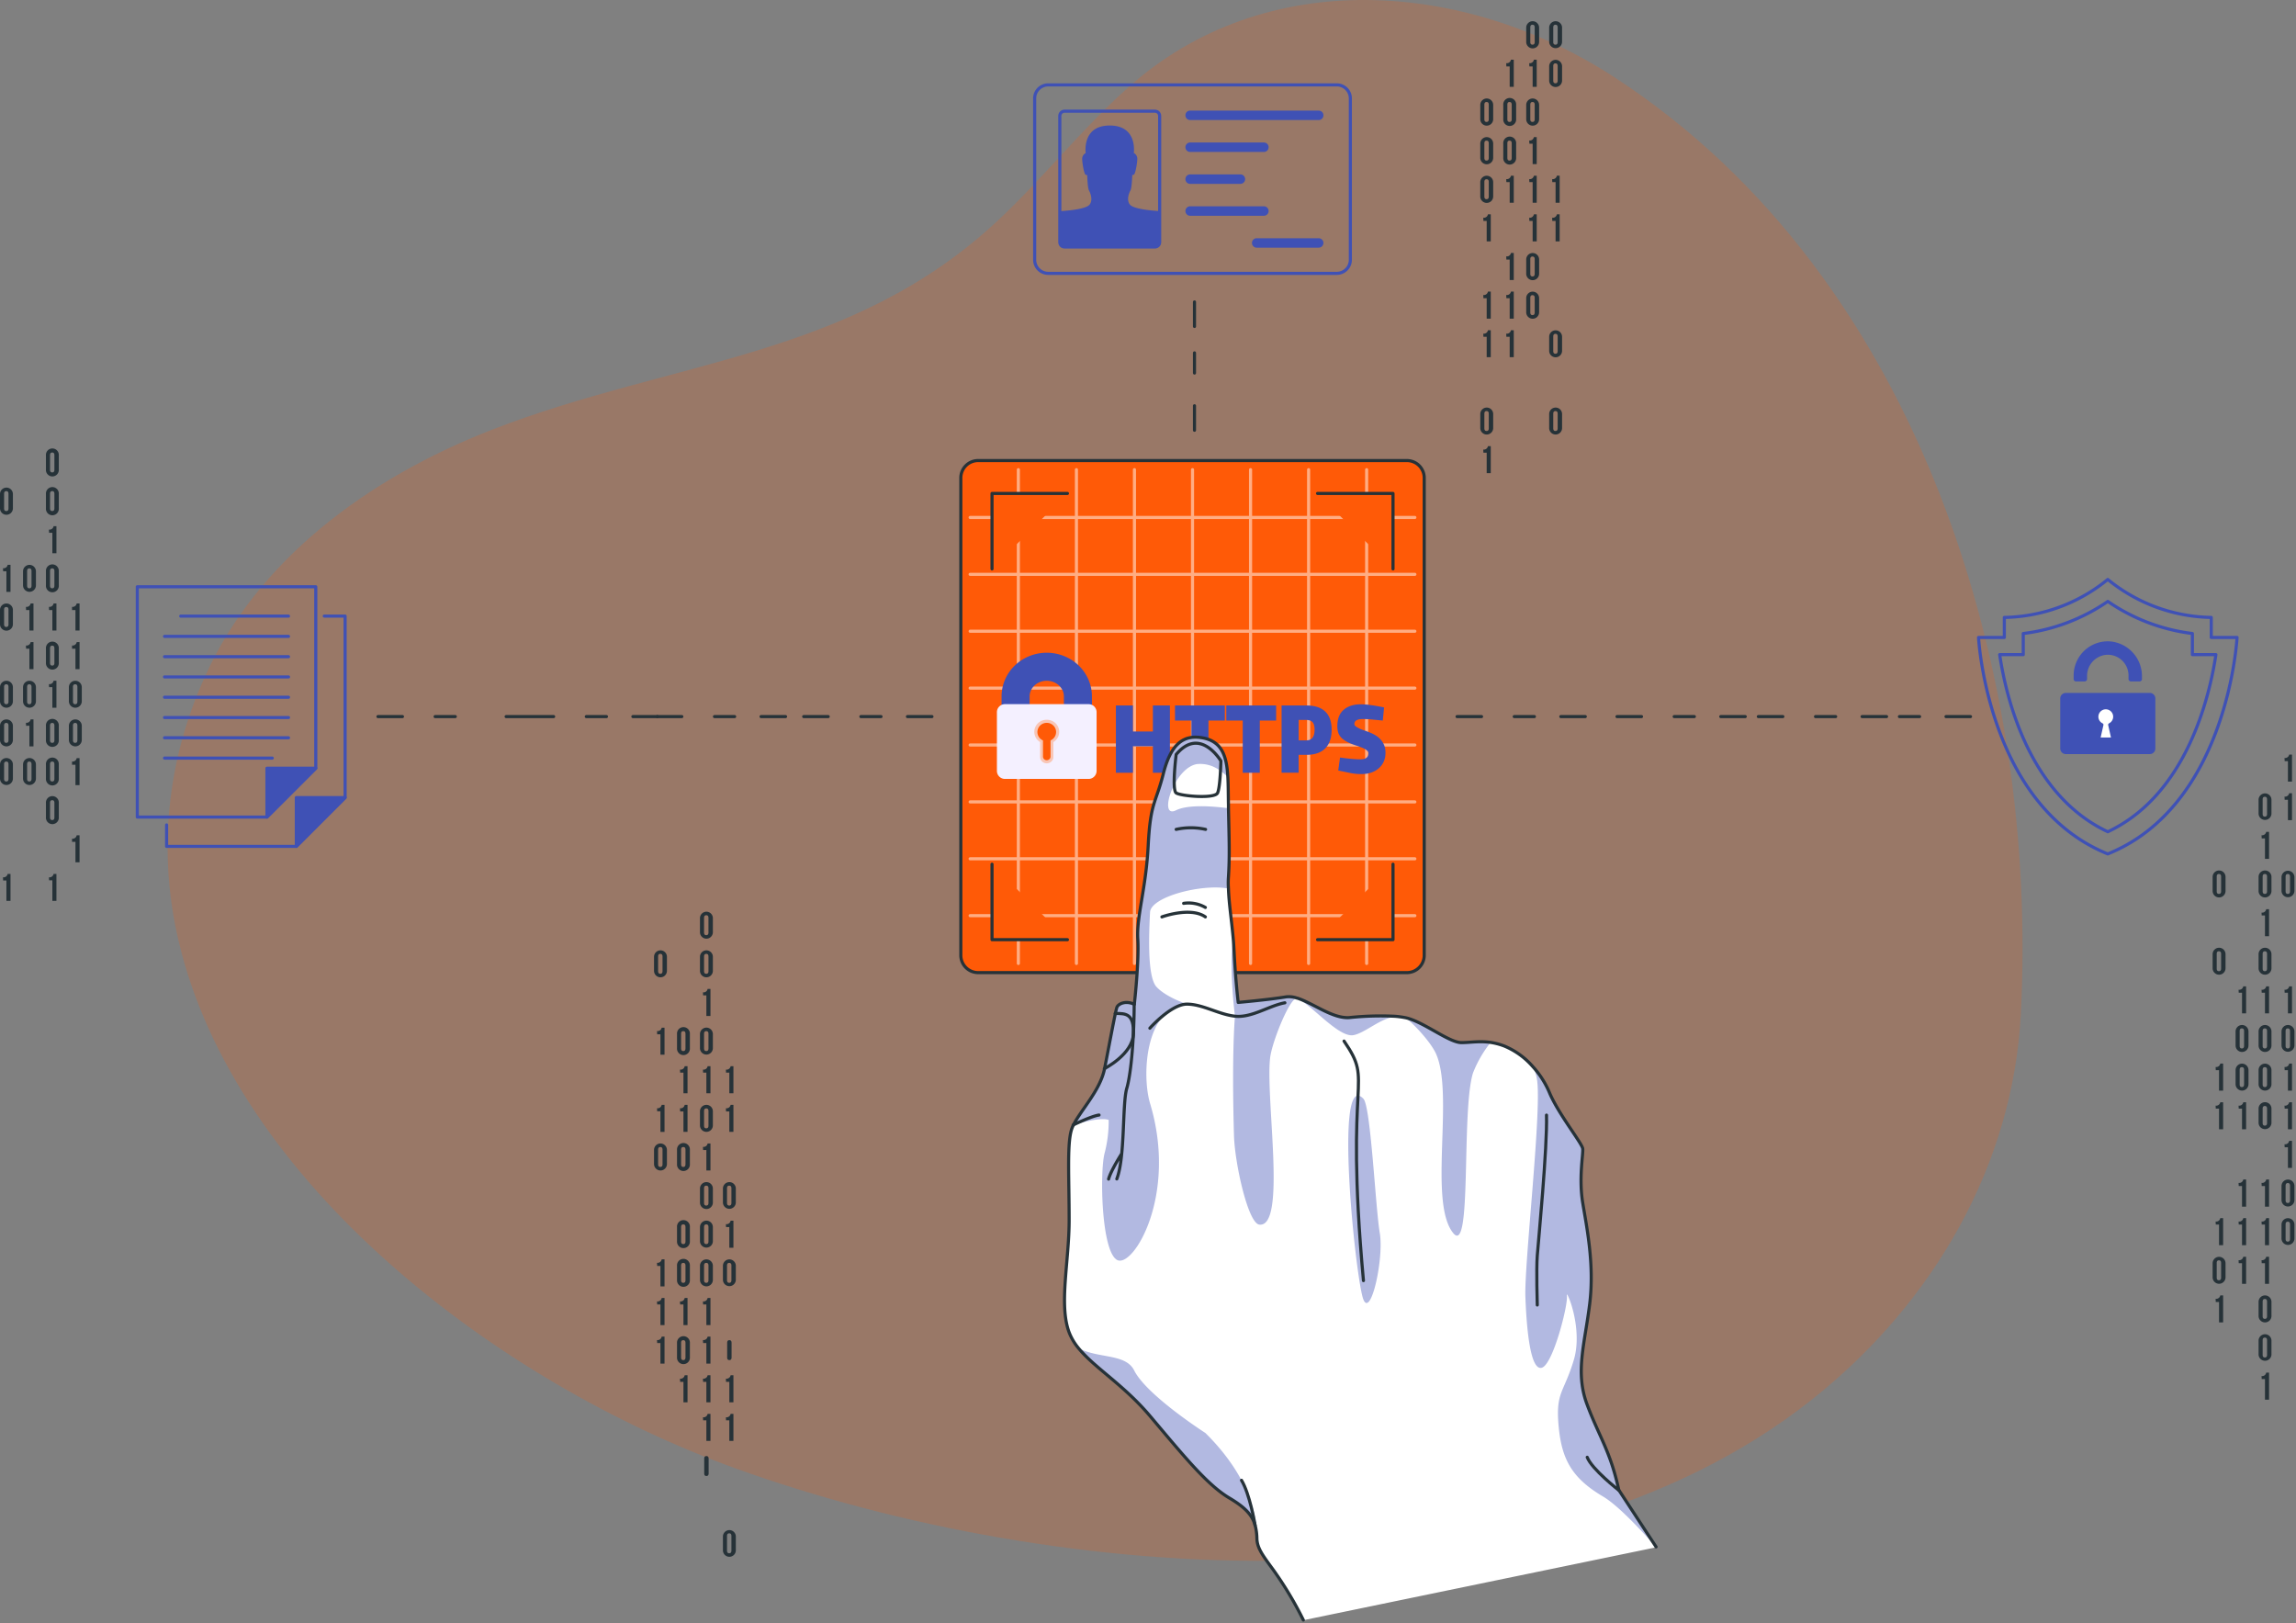
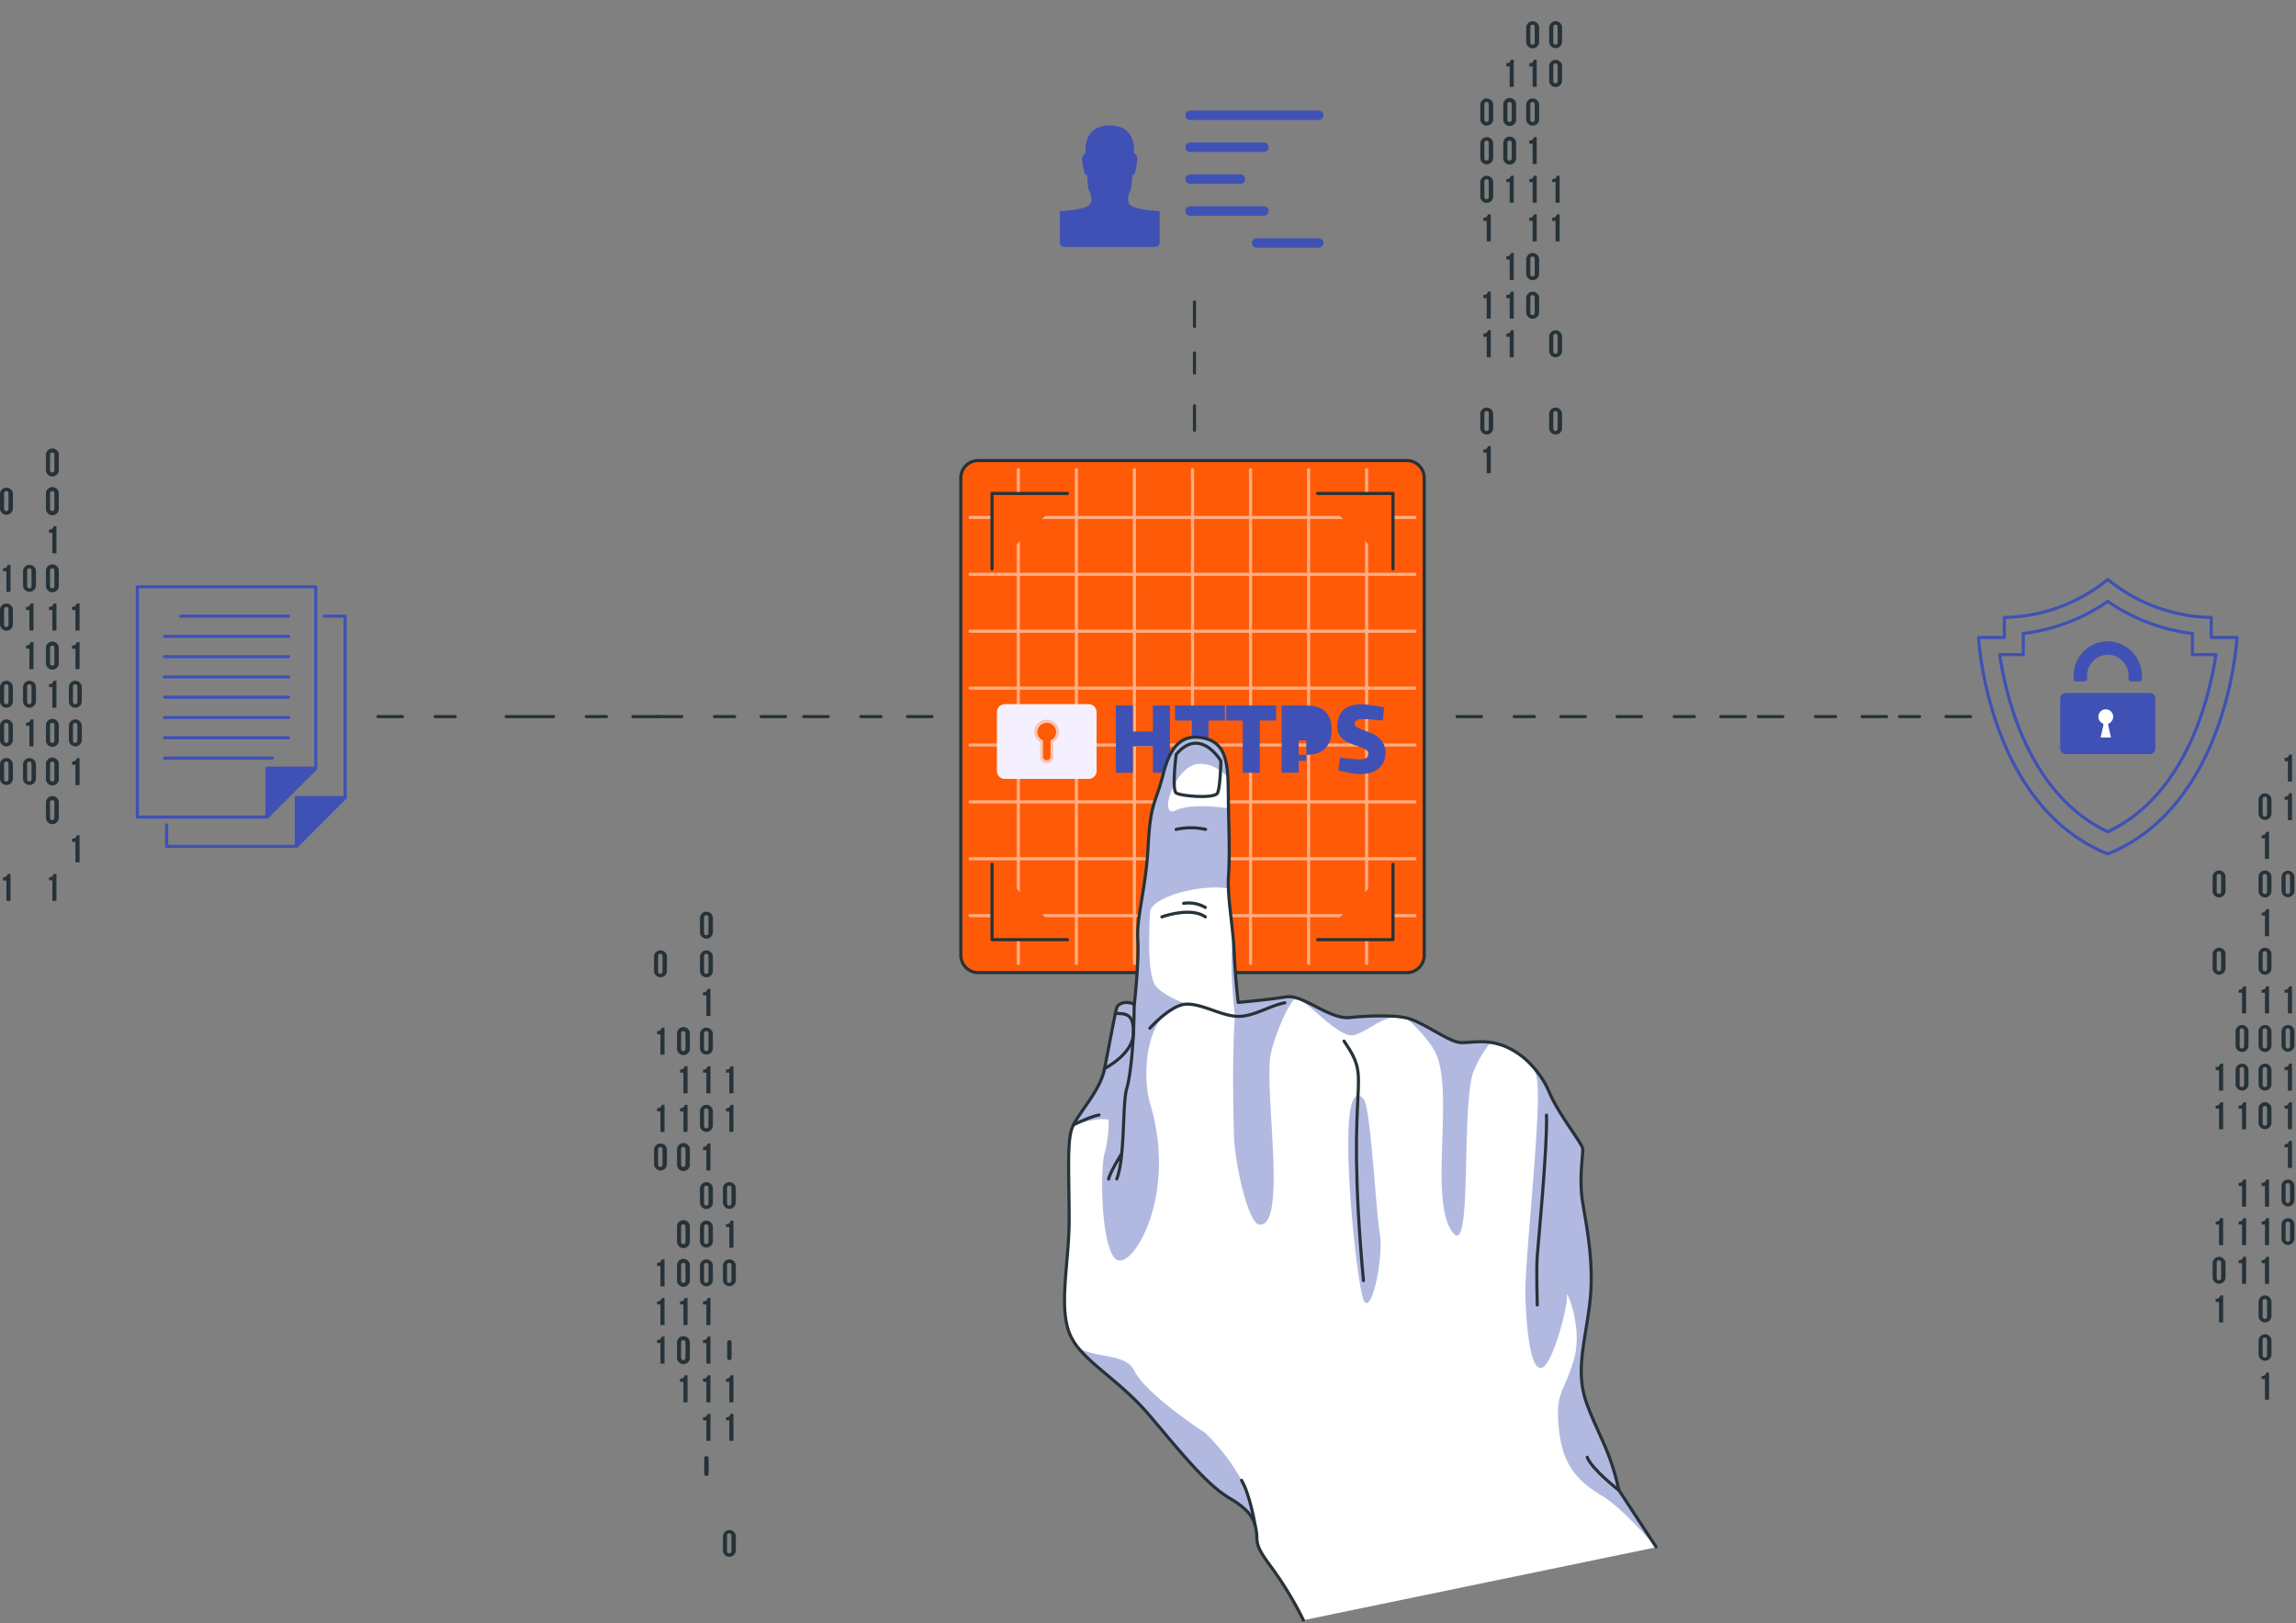
<svg xmlns="http://www.w3.org/2000/svg" width="737" height="521" fill="none">
  <rect width="100%" height="100%" fill="#808080" stroke="none" />
-   <path d="M57.334 302.007c-6.714-28.298-3.809-57.789 8.327-84.545 16.61-37.435 52.306-64.031 92.288-79.55 58.117-22.559 115.169-22.978 162.399-67.177 14.569-13.632 26.793-29.243 41.707-42.587 43.893-39.323 108.137-34.604 156.114-3.382C618.238 89.898 654.235 218.904 648.67 325.548c-2.488 47.856-27.57 92.396-67.25 123.802-89.742 71.018-242.117 59.063-345.162 21.995-76.929-27.697-160.875-92.134-178.924-169.338z" fill="#FF5A07" fill-opacity=".2" />
  <path d="M383.422 96.91v7.865" stroke="#263238" stroke-linecap="round" stroke-linejoin="round" />
  <path d="M383.422 113.258v12.727" stroke="#263238" stroke-linecap="round" stroke-linejoin="round" stroke-dasharray="6.47 6.47" />
  <path d="M383.422 130.23v7.865M508.872 229.992h-7.864M560.214 229.992h-7.864M605.579 229.992h-7.864M632.519 229.992h-7.865" stroke="#263238" stroke-linecap="round" stroke-linejoin="round" />
  <path d="M492.528 229.992h-12.727M543.872 229.992h-12.727M589.235 229.992h-12.727M616.175 229.992h-12.728" stroke="#263238" stroke-linecap="round" stroke-linejoin="round" stroke-dasharray="6.47 6.47" />
  <path d="M475.57 229.992h-7.865M526.913 229.992h-7.864M572.277 229.992h-7.865M299.15 229.992h-7.865M252.161 229.992h-7.864M211.017 229.992h-7.865" stroke="#263238" stroke-linecap="round" stroke-linejoin="round" />
  <path d="M282.802 229.992h-12.728M235.813 229.992h-12.727M194.669 229.992h-12.728M146.142 229.992h-12.728" stroke="#263238" stroke-linecap="round" stroke-linejoin="round" stroke-dasharray="6.47 6.47" />
  <path d="M265.847 229.992h-7.865M218.861 229.992h-7.865M170.331 229.992h-7.864M177.716 229.992h-7.864M129.187 229.992h-7.865" stroke="#263238" stroke-linecap="round" stroke-linejoin="round" />
  <path d="M724.984 256.653a2.072 2.072 0 014.142 0v4.522a2.073 2.073 0 01-4.142 0v-4.522zm1.311 4.601c0 .616.275.852.708.852.433 0 .708-.236.708-.852v-4.68c0-.616-.275-.852-.708-.852-.433 0-.708.236-.708.852v4.68zM725.939 268.072a1.314 1.314 0 001.495-1.088h.917v8.665h-1.311v-6.554h-1.048l-.053-1.023zM724.984 281.454a2.07 2.07 0 114.142 0v4.509a2.07 2.07 0 11-4.142 0v-4.509zm1.311 4.601c0 .616.275.852.708.852.433 0 .708-.236.708-.852v-4.68c0-.629-.275-.865-.708-.865-.433 0-.708.236-.708.865v4.68zM725.939 292.91a1.317 1.317 0 00.976-.241 1.31 1.31 0 00.519-.86h.917v8.677h-1.311v-6.659h-1.048l-.053-.917zM724.984 306.255a2.074 2.074 0 012.071-2.071 2.073 2.073 0 012.071 2.071v4.509a2.07 2.07 0 11-4.142 0v-4.509zm1.311 4.6c0 .616.275.852.708.852.433 0 .708-.236.708-.852v-4.692c0-.616-.275-.852-.708-.852-.433 0-.708.236-.708.852v4.692zM725.939 317.658a1.314 1.314 0 001.495-1.088h.917v8.678h-1.311v-6.62h-1.048l-.053-.97zM724.984 331.052a2.072 2.072 0 013.536-1.465c.388.388.606.915.606 1.465v4.509a2.07 2.07 0 11-4.142 0v-4.509zm1.311 4.6c0 .616.275.852.708.852.433 0 .708-.236.708-.852v-4.732c0-.616-.275-.852-.708-.852-.433 0-.708.236-.708.852v4.732zM724.984 343.454a2.07 2.07 0 114.142 0v4.509a2.07 2.07 0 11-4.142 0v-4.509zm1.311 4.601c0 .616.275.852.708.852.433 0 .708-.236.708-.852v-4.693c0-.616-.275-.852-.708-.852-.433 0-.708.236-.708.852v4.693zM724.984 355.825a2.07 2.07 0 114.142 0v4.509a2.07 2.07 0 11-4.142 0v-4.509zm1.311 4.601c0 .616.275.852.708.852.433 0 .708-.236.708-.852v-4.601c0-.616-.275-.852-.708-.852-.433 0-.708.236-.708.852v4.601zM725.939 379.658a1.314 1.314 0 001.495-1.088h.917v8.717h-1.311v-6.619h-1.048l-.053-1.01zM725.939 392.057a1.31 1.31 0 001.495-1.088h.917v8.677h-1.311v-6.619h-1.048l-.053-.97zM725.939 404.455a1.31 1.31 0 001.495-1.088h.917v8.678h-1.311v-6.62h-1.048l-.053-.97zM724.984 417.841a2.074 2.074 0 012.071-2.071 2.073 2.073 0 012.071 2.071v4.522a2.07 2.07 0 11-4.142 0v-4.522zm1.311 4.6c0 .63.275.852.708.852.433 0 .708-.222.708-.852v-4.679c0-.616-.275-.852-.708-.852-.433 0-.708.236-.708.852v4.679zM724.984 430.239a2.072 2.072 0 014.142 0v4.522a2.073 2.073 0 01-4.142 0v-4.522zm1.311 4.601c0 .616.275.852.708.852.433 0 .708-.236.708-.852v-4.68c0-.629-.275-.852-.708-.852-.433 0-.708.223-.708.852v4.68zM725.939 441.656a1.317 1.317 0 00.976-.241 1.31 1.31 0 00.519-.86h.917v8.677h-1.311v-6.619h-1.048l-.053-.957zM733.309 243.272a1.313 1.313 0 001.494-1.088h.917v8.664h-1.31v-6.554h-1.049l-.052-1.022zM733.309 255.67a1.309 1.309 0 001.494-1.088h.917v8.664h-1.31v-6.554h-1.049l-.052-1.022zM732.352 281.454a2.073 2.073 0 014.142 0v4.509a2.072 2.072 0 01-4.142 0v-4.509zm1.31 4.601c0 .616.276.852.708.852.433 0 .708-.236.708-.852v-4.68c0-.629-.275-.865-.708-.865-.432 0-.708.236-.708.865v4.68zM733.309 317.658a1.312 1.312 0 001.494-1.088h.917v8.678h-1.31v-6.62h-1.049l-.052-.97zM732.352 331.052a2.071 2.071 0 114.142 0v4.509a2.072 2.072 0 01-4.142 0v-4.509zm1.31 4.6c0 .616.276.852.708.852.433 0 .708-.236.708-.852v-4.732c0-.616-.275-.852-.708-.852-.432 0-.708.236-.708.852v4.732zM733.309 342.455a1.309 1.309 0 001.494-1.088h.917v8.677h-1.31v-6.553h-1.049l-.052-1.036zM733.309 354.857a1.308 1.308 0 001.494-1.087h.917v8.677h-1.31v-6.62h-1.049l-.052-.97zM733.309 367.256a1.309 1.309 0 001.494-1.088h.917v8.677h-1.31v-6.619h-1.049l-.052-.97zM732.352 380.653a2.07 2.07 0 114.142 0v4.509a2.07 2.07 0 11-4.142 0v-4.509zm1.31 4.588c0 .629.276.865.708.865.433 0 .708-.236.708-.865v-4.68c0-.616-.275-.852-.708-.852-.432 0-.708.236-.708.852v4.68zM732.352 393.051a2.07 2.07 0 114.142 0v4.51a2.072 2.072 0 01-4.142 0v-4.51zm1.31 4.588c0 .629.276.865.708.865.433 0 .708-.236.708-.865v-4.679c0-.616-.275-.852-.708-.852-.432 0-.708.236-.708.852v4.679zM718.562 317.658a1.322 1.322 0 00.98-.23 1.307 1.307 0 00.528-.858h.917v8.678h-1.31v-6.62h-1.062l-.053-.97zM717.607 331.052a2.072 2.072 0 013.536-1.465c.388.388.606.915.606 1.465v4.509a2.07 2.07 0 11-4.142 0v-4.509zm1.311 4.6c0 .616.275.852.708.852.433 0 .708-.236.708-.852v-4.732c0-.616-.275-.852-.708-.852-.433 0-.708.236-.708.852v4.732zM717.607 343.454a2.07 2.07 0 114.142 0v4.509a2.07 2.07 0 11-4.142 0v-4.509zm1.311 4.601c0 .616.275.852.708.852.433 0 .708-.236.708-.852v-4.693c0-.616-.275-.852-.708-.852-.433 0-.708.236-.708.852v4.693zM718.562 354.857a1.313 1.313 0 001.508-1.087h.917v8.677h-1.31v-6.62h-1.062l-.053-.97zM718.562 379.658a1.322 1.322 0 00.98-.23 1.307 1.307 0 00.528-.858h.917v8.717h-1.31v-6.619h-1.062l-.053-1.01zM718.562 392.057a1.303 1.303 0 00.98-.231 1.307 1.307 0 00.528-.857h.917v8.677h-1.31v-6.619h-1.062l-.053-.97zM718.562 404.455a1.322 1.322 0 00.98-.23 1.307 1.307 0 00.528-.858h.917v8.678h-1.31v-6.62h-1.062l-.053-.97zM710.238 281.454a2.07 2.07 0 114.142 0v4.509a2.07 2.07 0 11-4.142 0v-4.509zm1.311 4.601c0 .616.275.852.708.852.432 0 .708-.236.708-.852v-4.68c0-.629-.276-.865-.708-.865-.433 0-.708.236-.708.865v4.68zM710.238 306.255a2.074 2.074 0 012.071-2.071 2.073 2.073 0 012.071 2.071v4.509a2.07 2.07 0 11-4.142 0v-4.509zm1.311 4.6c0 .616.275.852.708.852.432 0 .708-.236.708-.852v-4.692c0-.616-.276-.852-.708-.852-.433 0-.708.236-.708.852v4.692zM711.195 342.455a1.31 1.31 0 001.495-1.088h.917v8.677h-1.311v-6.553h-1.048l-.053-1.036zM711.195 354.857a1.31 1.31 0 001.495-1.087h.917v8.677h-1.311v-6.62h-1.048l-.053-.97zM711.195 392.057a1.31 1.31 0 001.495-1.088h.917v8.677h-1.311v-6.619h-1.048l-.053-.97zM710.238 405.454a2.07 2.07 0 114.142 0v4.509a2.07 2.07 0 11-4.142 0v-4.509zm1.311 4.587c0 .63.275.866.708.866.432 0 .708-.236.708-.866v-4.679c0-.616-.276-.852-.708-.852-.433 0-.708.236-.708.852v4.679zM711.195 416.857a1.31 1.31 0 001.495-1.087h.917v8.664h-1.311v-6.554h-1.048l-.053-1.023zM224.686 294.692a2.068 2.068 0 012.863-1.913 2.06 2.06 0 011.121 1.121c.104.251.158.52.158.792v4.509a2.078 2.078 0 01-1.279 1.914 2.068 2.068 0 01-1.585 0 2.086 2.086 0 01-1.121-1.121 2.077 2.077 0 01-.157-.793v-4.509zm1.31 4.601c0 .616.276.852.708.852.433 0 .708-.236.708-.852V294.6c0-.616-.275-.852-.708-.852-.432 0-.708.236-.708.852v4.693zM224.686 307.091a2.073 2.073 0 011.278-1.914 2.073 2.073 0 012.864 1.914v4.509a2.069 2.069 0 01-1.279 1.913 2.069 2.069 0 01-2.863-1.913v-4.509zm1.31 4.6c0 .616.276.852.708.852.433 0 .708-.236.708-.852v-4.692c0-.616-.275-.852-.708-.852-.432 0-.708.236-.708.852v4.692zM225.641 318.494a1.309 1.309 0 001.494-1.088h.917v8.678h-1.31v-6.62h-1.049l-.052-.97zM224.686 331.891a2.068 2.068 0 012.863-1.913 2.075 2.075 0 011.279 1.913v4.509a2.074 2.074 0 01-2.864 1.914 2.075 2.075 0 01-1.278-1.914v-4.509zm1.31 4.588c0 .629.276.865.708.865.433 0 .708-.236.708-.865V331.8c0-.616-.275-.852-.708-.852-.432 0-.708.236-.708.852v4.679zM225.641 343.295a1.309 1.309 0 001.494-1.088h.917v8.677h-1.31v-6.619h-1.049l-.052-.97zM224.686 356.68a2.068 2.068 0 012.863-1.913 2.075 2.075 0 011.279 1.913v4.523a2.069 2.069 0 01-1.279 1.913 2.069 2.069 0 01-2.863-1.913v-4.523zm1.31 4.601c0 .629.276.852.708.852.433 0 .708-.223.708-.852v-4.679c0-.616-.275-.852-.708-.852-.432 0-.708.236-.708.852v4.679zM225.641 368.096a1.309 1.309 0 001.494-1.088h.917v8.664h-1.31v-6.554h-1.049l-.052-1.022zM224.686 381.477a2.068 2.068 0 012.863-1.913 2.075 2.075 0 011.279 1.913v4.496a2.078 2.078 0 01-1.279 1.914 2.068 2.068 0 01-1.585 0 2.086 2.086 0 01-1.121-1.121 2.077 2.077 0 01-.157-.793v-4.496zm1.31 4.601c0 .616.276.852.708.852.433 0 .708-.236.708-.852v-4.679c0-.63-.275-.852-.708-.852-.432 0-.708.222-.708.852v4.679zM224.686 393.841a2.073 2.073 0 011.278-1.914 2.073 2.073 0 012.864 1.914v4.509a2.069 2.069 0 01-1.279 1.913 2.069 2.069 0 01-2.863-1.913v-4.509zm1.31 4.6c0 .616.276.852.708.852.433 0 .708-.236.708-.852v-4.6c0-.63-.275-.866-.708-.866-.432 0-.708.236-.708.866v4.6zM224.686 406.278a2.077 2.077 0 01.606-1.464 2.06 2.06 0 011.465-.607 2.069 2.069 0 011.913 1.278c.104.252.158.521.158.793v4.509a2.078 2.078 0 01-.607 1.465 2.072 2.072 0 01-3.535-1.465v-4.509zm1.31 4.601c0 .616.276.852.708.852.433 0 .708-.236.708-.852v-4.68c0-.629-.275-.865-.708-.865-.432 0-.708.236-.708.865v4.68zM225.641 417.695a1.313 1.313 0 001.494-1.101h.917v8.703h-1.31v-6.619h-1.049l-.052-.983zM225.641 430.08a1.309 1.309 0 001.494-1.088h.917v8.677h-1.31v-6.619h-1.049l-.052-.97zM225.641 442.482a1.308 1.308 0 001.494-1.087h.917v8.677h-1.31v-6.554h-1.049l-.052-1.036zM225.641 454.881a1.309 1.309 0 001.494-1.088h.917v8.677h-1.31v-6.619h-1.049l-.052-.97zM226.049 472.877c0 .616.275.852.708.852.432 0 .707-.236.707-.852v-4.693c0-.616-.275-.852-.707-.852-.433 0-.708.236-.708.852v4.693zM233.01 343.295a1.306 1.306 0 001.329-.607c.091-.147.151-.31.178-.481h.905v8.677h-1.311v-6.619h-1.062l-.039-.97zM233.01 355.697a1.323 1.323 0 00.98-.23 1.318 1.318 0 00.527-.858h.905v8.665h-1.311v-6.554h-1.062l-.039-1.023zM232.055 381.477a2.07 2.07 0 114.142 0v4.496a2.072 2.072 0 01-4.142 0v-4.496zm1.31 4.601c0 .616.276.852.708.852.433 0 .708-.236.708-.852v-4.679c0-.63-.275-.852-.708-.852-.432 0-.708.222-.708.852v4.679zM233.01 392.894a1.32 1.32 0 00.984-.235 1.305 1.305 0 00.523-.866h.905v8.677h-1.311v-6.632h-1.062l-.039-.944zM232.055 406.278a2.07 2.07 0 114.142 0v4.509a2.072 2.072 0 01-4.142 0v-4.509zm1.31 4.601c0 .616.276.852.708.852.433 0 .708-.236.708-.852v-4.68c0-.629-.275-.865-.708-.865-.432 0-.708.236-.708.865v4.68zM233.414 435.677c0 .616.275.852.708.852.432 0 .708-.236.708-.852v-4.692c0-.616-.276-.852-.708-.852-.433 0-.708.236-.708.852v4.692zM233.01 442.482a1.321 1.321 0 001.329-.606c.091-.147.151-.311.178-.481h.905v8.677h-1.311v-6.554h-1.062l-.039-1.036zM233.01 454.881a1.304 1.304 0 00.98-.231 1.318 1.318 0 00.527-.857h.905v8.677h-1.311v-6.619h-1.062l-.039-.97zM232.055 493.079a2.073 2.073 0 014.142 0v4.509c0 .549-.218 1.076-.607 1.464a2.068 2.068 0 01-2.929 0 2.07 2.07 0 01-.606-1.464v-4.509zm1.31 4.587c0 .63.276.866.708.866.433 0 .708-.236.708-.866v-4.679c0-.616-.275-.852-.708-.852-.432 0-.708.236-.708.852v4.679zM217.319 331.892a2.075 2.075 0 01.543-1.57 2.075 2.075 0 012.352-.492 2.075 2.075 0 011.234 2.062v4.509a2.077 2.077 0 01-.543 1.57 2.075 2.075 0 01-2.352.492 2.075 2.075 0 01-1.234-2.062v-4.509zm1.311 4.588c0 .629.262.865.695.865.432 0 .707-.236.707-.865v-4.68c0-.616-.262-.852-.707-.852-.446 0-.695.236-.695.852v4.68zM218.266 343.295a1.314 1.314 0 001.507-1.088h.918v8.677h-1.311v-6.619h-1.062l-.052-.97zM218.266 355.697a1.323 1.323 0 00.98-.23 1.318 1.318 0 00.527-.858h.918v8.665h-1.311v-6.554h-1.062l-.052-1.023zM217.319 369.079a2.07 2.07 0 114.129 0v4.523a2.072 2.072 0 01-2.064 2.235 2.067 2.067 0 01-1.958-1.394 2.072 2.072 0 01-.107-.841v-4.523zm1.311 4.601c0 .616.262.852.695.852.432 0 .707-.236.707-.852v-4.679c0-.616-.262-.852-.707-.852-.446 0-.695.236-.695.852v4.679zM217.319 393.841a2.077 2.077 0 01.543-1.57 2.075 2.075 0 012.352-.492 2.075 2.075 0 011.234 2.062v4.509a2.075 2.075 0 01-.543 1.57 2.075 2.075 0 01-2.352.492 2.075 2.075 0 01-1.234-2.062v-4.509zm1.311 4.601c0 .616.262.852.695.852.432 0 .707-.236.707-.852v-4.601c0-.629-.262-.865-.707-.865-.446 0-.695.236-.695.865v4.601zM217.319 406.279a2.075 2.075 0 01.543-1.57 2.06 2.06 0 011.522-.666 2.066 2.066 0 011.521.666 2.08 2.08 0 01.543 1.57v4.509a2.07 2.07 0 11-4.129 0v-4.509zm1.311 4.6c0 .616.262.852.695.852.432 0 .707-.236.707-.852V406.2c0-.629-.262-.865-.707-.865-.446 0-.695.236-.695.865v4.679zM218.266 417.695a1.314 1.314 0 001.507-1.101h.918v8.703h-1.311v-6.619h-1.062l-.052-.983zM217.319 431.079a2.07 2.07 0 114.129 0v4.509a2.075 2.075 0 01-.543 1.57 2.06 2.06 0 01-1.521.666 2.067 2.067 0 01-1.958-1.394 2.075 2.075 0 01-.107-.842v-4.509zm1.311 4.601c0 .616.262.852.695.852.432 0 .707-.236.707-.852v-4.692c0-.616-.262-.852-.707-.852-.446 0-.695.236-.695.852v4.692zM218.266 442.482c.17.029.344.023.513-.017a1.318 1.318 0 00.994-1.07h.918v8.677h-1.311v-6.554h-1.062l-.052-1.036zM209.939 307.091a2.074 2.074 0 012.071-2.071 2.071 2.071 0 012.071 2.071v4.509a2.07 2.07 0 11-4.142 0v-4.509zm1.311 4.6c0 .616.275.852.708.852.433 0 .708-.236.708-.852v-4.692c0-.616-.275-.852-.708-.852-.433 0-.708.236-.708.852v4.692zM210.896 330.924a1.31 1.31 0 001.495-1.088h.917v8.677h-1.31v-6.554h-1.049l-.053-1.035zM210.896 355.697a1.314 1.314 0 001.495-1.088h.917v8.678h-1.31v-6.62h-1.049l-.053-.97zM209.939 369.079a2.07 2.07 0 114.142 0v4.522a2.07 2.07 0 11-4.142 0v-4.522zm1.311 4.601c0 .629.275.852.708.852.433 0 .708-.223.708-.852V369c0-.616-.275-.852-.708-.852-.433 0-.708.236-.708.852v4.68zM210.896 405.296a1.298 1.298 0 00.976-.24 1.301 1.301 0 00.519-.861h.917v8.678h-1.31v-6.554h-1.049l-.053-1.023zM210.896 417.695a1.317 1.317 0 00.976-.241 1.31 1.31 0 00.519-.86h.917v8.703h-1.31v-6.619h-1.049l-.053-.983zM210.896 430.093a1.317 1.317 0 00.976-.24 1.314 1.314 0 00.519-.861h.917v8.677h-1.31v-6.619h-1.049l-.053-.957zM497.273 8.88a2.073 2.073 0 013.536-1.465c.388.389.606.915.606 1.465v4.509a2.072 2.072 0 01-3.535 1.464 2.073 2.073 0 01-.607-1.464v-4.51zm1.311 4.6c0 .617.275.852.708.852.433 0 .708-.236.708-.852V8.801c0-.63-.275-.865-.708-.865-.433 0-.708.236-.708.865v4.68zM497.273 21.278a2.073 2.073 0 013.536-1.464c.388.388.606.915.606 1.464v4.51a2.072 2.072 0 11-4.142 0v-4.51zm1.311 4.6c0 .617.275.853.708.853.433 0 .708-.236.708-.852v-4.68c0-.629-.275-.865-.708-.865-.433 0-.708.236-.708.865v4.68zM498.229 57.483a1.306 1.306 0 001.329-.607c.09-.147.151-.31.178-.481h.904v8.677h-1.31v-6.62h-1.062l-.039-.97zM498.229 69.88a1.306 1.306 0 001.329-.606c.09-.147.151-.31.178-.481h.904v8.677h-1.31v-6.554h-1.062l-.039-1.035zM497.273 108.091a2.074 2.074 0 012.071-2.071 2.073 2.073 0 012.071 2.071v4.509a2.07 2.07 0 11-4.142 0v-4.509zm1.311 4.587c0 .629.275.865.708.865.433 0 .708-.236.708-.865v-4.679c0-.616-.275-.852-.708-.852-.433 0-.708.236-.708.852v4.679zM497.273 132.88a2.074 2.074 0 012.071-2.071 2.073 2.073 0 012.071 2.071v4.509a2.07 2.07 0 11-4.142 0v-4.509zm1.311 4.587c0 .629.275.865.708.865.433 0 .708-.236.708-.865v-4.679c0-.616-.275-.852-.708-.852-.433 0-.708.236-.708.852v4.679zM475.16 33.68a2.069 2.069 0 012.071-2.07 2.074 2.074 0 012.071 2.07v4.51a2.072 2.072 0 11-4.142 0v-4.51zm1.311 4.601c0 .616.275.852.708.852.432 0 .708-.236.708-.852v-4.68c0-.628-.276-.864-.708-.864-.433 0-.708.236-.708.865v4.68zM475.16 46.079a2.069 2.069 0 012.071-2.071 2.074 2.074 0 012.071 2.07v4.51a2.072 2.072 0 11-4.142 0v-4.51zm1.311 4.6c0 .617.275.853.708.853.432 0 .708-.236.708-.852v-4.693c0-.616-.276-.852-.708-.852-.433 0-.708.236-.708.852v4.693zM475.16 58.477a2.069 2.069 0 012.071-2.07 2.074 2.074 0 012.071 2.07v4.51a2.072 2.072 0 11-4.142 0v-4.51zm1.311 4.601c0 .616.275.852.708.852.432 0 .708-.236.708-.852v-4.693c0-.615-.276-.852-.708-.852-.433 0-.708.236-.708.852v4.693zM476.115 69.88a1.311 1.311 0 001.494-1.087h.918v8.677h-1.311v-6.554h-1.048l-.053-1.035zM476.115 94.682a1.311 1.311 0 001.494-1.088h.918v8.677h-1.311v-6.554h-1.048l-.053-1.035zM476.115 107.084a1.31 1.31 0 001.494-1.088h.918v8.651h-1.311v-6.554h-1.048l-.053-1.009zM475.16 132.88a2.07 2.07 0 114.142 0v4.509a2.07 2.07 0 11-4.142 0v-4.509zm1.311 4.587c0 .629.275.865.708.865.432 0 .708-.236.708-.865v-4.679c0-.616-.276-.852-.708-.852-.433 0-.708.236-.708.852v4.679zM476.115 144.283a1.309 1.309 0 001.494-1.088h.918v8.664h-1.311v-6.553h-1.048l-.053-1.023zM489.904 8.88a2.069 2.069 0 012.071-2.071 2.072 2.072 0 012.071 2.07v4.51a2.072 2.072 0 11-4.142 0v-4.51zm1.311 4.6c0 .617.275.852.708.852.432 0 .708-.236.708-.852V8.801c0-.63-.276-.865-.708-.865-.433 0-.708.236-.708.865v4.68zM490.865 20.269a1.311 1.311 0 001.494-1.101h.918v8.704h-1.311v-6.554h-1.048l-.053-1.049zM489.904 33.68a2.069 2.069 0 012.071-2.07 2.072 2.072 0 012.071 2.07v4.51a2.072 2.072 0 11-4.142 0v-4.51zm1.311 4.601c0 .616.275.852.708.852.432 0 .708-.236.708-.852v-4.68c0-.628-.276-.864-.708-.864-.433 0-.708.236-.708.865v4.68zM490.865 45.084a1.311 1.311 0 001.494-1.088h.918v8.677h-1.311V46.12h-1.048l-.053-1.036zM490.865 57.483a1.311 1.311 0 001.494-1.088h.918v8.677h-1.311v-6.62h-1.048l-.053-.97zM490.865 69.88a1.311 1.311 0 001.494-1.087h.918v8.677h-1.311v-6.554h-1.048l-.053-1.035zM489.904 83.278a2.069 2.069 0 012.071-2.071 2.072 2.072 0 012.071 2.071v4.51a2.072 2.072 0 11-4.142 0v-4.51zm1.311 4.6c0 .617.275.853.708.853.432 0 .708-.236.708-.852v-4.693c0-.616-.276-.852-.708-.852-.433 0-.708.236-.708.852v4.693zM489.904 95.68a2.069 2.069 0 012.071-2.07 2.072 2.072 0 012.071 2.07v4.549a2.07 2.07 0 11-4.142 0V95.68zm1.311 4.601c0 .616.275.852.708.852.432 0 .708-.236.708-.852v-4.692c0-.616-.276-.852-.708-.852-.433 0-.708.236-.708.852v4.692zM483.484 20.269a1.313 1.313 0 001.508-1.101h.917v8.704h-1.31v-6.554h-1.062l-.053-1.049zM482.54 33.681a2.074 2.074 0 011.234-2.062 2.07 2.07 0 012.895 2.062v4.509a2.074 2.074 0 01-2.895 2.062 2.07 2.07 0 01-1.234-2.062v-4.509zm1.311 4.6c0 .617.262.853.694.853.433 0 .708-.236.708-.852v-4.68c0-.629-.262-.865-.708-.865-.445 0-.694.236-.694.865v4.68zM482.54 46.08a2.074 2.074 0 011.234-2.063 2.07 2.07 0 012.787 1.22c.094.27.13.557.108.842v4.51a2.075 2.075 0 01-2.065 2.235 2.07 2.07 0 01-2.064-2.236V46.08zm1.311 4.6c0 .616.262.852.694.852.433 0 .708-.236.708-.852v-4.692c0-.616-.262-.852-.708-.852-.445 0-.694.236-.694.852v4.692zM483.484 57.483a1.31 1.31 0 001.508-1.088h.917v8.677h-1.31v-6.62h-1.062l-.053-.97zM483.484 82.283a1.309 1.309 0 001.508-1.088h.917v8.678h-1.31v-6.554h-1.062l-.053-1.036zM483.484 94.682a1.31 1.31 0 001.508-1.088h.917v8.677h-1.31v-6.554h-1.062l-.053-1.035zM483.484 107.084a1.322 1.322 0 00.98-.23 1.325 1.325 0 00.528-.858h.917v8.651h-1.31v-6.554h-1.062l-.053-1.009zM14.747 146.169a2.069 2.069 0 012.064-2.235c.286 0 .569.059.83.173a2.08 2.08 0 011.128 1.221c.093.27.13.556.107.841v4.509a2.073 2.073 0 01-2.065 2.236 2.065 2.065 0 01-1.521-.666 2.073 2.073 0 01-.543-1.57v-4.509zm1.31 4.601c0 .616.276.852.708.852.433 0 .695-.236.695-.852v-4.666c0-.629-.262-.865-.695-.865-.432 0-.707.236-.707.865v4.666zM14.747 158.568a2.073 2.073 0 012.064-2.236 2.065 2.065 0 011.522.666 2.073 2.073 0 01.543 1.57v4.574a2.073 2.073 0 01-2.065 2.236 2.065 2.065 0 01-1.521-.666 2.073 2.073 0 01-.543-1.57v-4.574zm1.31 4.6c0 .617.276.852.708.852.433 0 .695-.235.695-.852v-4.692c0-.616-.262-.852-.695-.852-.432 0-.707.236-.707.852v4.692zM15.705 169.975a1.31 1.31 0 001.494-1.088h.918v8.677h-1.31v-6.554h-1.05l-.052-1.035zM14.747 183.368a2.07 2.07 0 114.129 0v4.51a2.07 2.07 0 11-4.13 0v-4.51zm1.31 4.601c0 .616.276.852.708.852.433 0 .695-.236.695-.852v-4.692c0-.616-.262-.852-.695-.852-.432 0-.707.236-.707.852v4.692zM15.705 194.772a1.314 1.314 0 001.494-1.088h.918v8.677h-1.31v-6.554h-1.05l-.052-1.035zM14.747 208.169a2.069 2.069 0 012.064-2.235c.286 0 .569.059.83.173a2.08 2.08 0 011.128 1.221c.093.27.13.556.107.841v4.509a2.073 2.073 0 01-2.065 2.236 2.065 2.065 0 01-1.521-.666 2.073 2.073 0 01-.543-1.57v-4.509zm1.31 4.601c0 .616.276.852.708.852.433 0 .695-.236.695-.852v-4.693c0-.616-.262-.851-.695-.851-.432 0-.707.235-.707.851v4.693zM15.705 219.572a1.313 1.313 0 001.494-1.088h.918v8.678h-1.31v-6.62h-1.05l-.052-.97zM14.747 232.97a2.076 2.076 0 011.234-2.062 2.082 2.082 0 011.66 0 2.076 2.076 0 011.128 1.22c.093.271.13.557.107.842v4.509a2.073 2.073 0 01-2.065 2.236 2.065 2.065 0 01-1.521-.666 2.073 2.073 0 01-.543-1.57v-4.509zm1.31 4.588c0 .629.276.865.708.865.433 0 .695-.236.695-.865v-4.68c0-.616-.262-.852-.695-.852-.432 0-.707.236-.707.852v4.68zM14.747 245.368a2.07 2.07 0 114.129 0v4.51a2.07 2.07 0 11-4.13 0v-4.51zm1.31 4.588c0 .629.276.865.708.865.433 0 .695-.236.695-.865v-4.679c0-.616-.262-.852-.695-.852-.432 0-.707.236-.707.852v4.679zM14.747 257.755a2.069 2.069 0 012.064-2.235c.286 0 .569.059.83.173a2.08 2.08 0 011.128 1.221c.093.27.13.556.107.841v4.522a2.073 2.073 0 01-2.065 2.236 2.065 2.065 0 01-1.521-.666 2.073 2.073 0 01-.543-1.57v-4.522zm1.31 4.601c0 .629.276.852.708.852.433 0 .695-.223.695-.852v-4.679c0-.617-.262-.852-.695-.852-.432 0-.707.235-.707.852v4.679zM15.705 281.572a1.313 1.313 0 001.494-1.088h.918v8.665h-1.31v-6.62h-1.05l-.052-.957zM23.123 194.772a1.314 1.314 0 001.494-1.088h.918v8.677h-1.31v-6.554h-1.102v-1.035zM23.123 207.174a1.31 1.31 0 001.494-1.088h.918v8.677h-1.31v-6.554h-1.102v-1.035zM22.113 220.567a2.07 2.07 0 114.142 0v4.509a2.074 2.074 0 01-2.07 2.071 2.072 2.072 0 01-2.072-2.071v-4.509zm1.311 4.588c0 .629.275.865.708.865.432 0 .708-.236.708-.865v-4.68c0-.616-.276-.852-.708-.852-.433 0-.708.236-.708.852v4.68zM22.113 232.969a2.07 2.07 0 114.142 0v4.51a2.07 2.07 0 11-4.142 0v-4.51zm1.311 4.588c0 .629.275.865.708.865.432 0 .708-.236.708-.865v-4.679c0-.616-.276-.852-.708-.852-.433 0-.708.236-.708.852v4.679zM23.123 244.412a1.31 1.31 0 001.494-1.088h.918v8.677h-1.31v-6.553h-1.102v-1.036zM23.123 269.174a1.31 1.31 0 001.494-1.088h.918v8.664h-1.31v-6.554h-1.102v-1.022zM7.393 183.368a2.074 2.074 0 012.07-2.071 2.072 2.072 0 012.072 2.071v4.509a2.07 2.07 0 11-4.142 0v-4.509zm1.31 4.601c0 .616.276.852.708.852.433 0 .708-.236.708-.852v-4.693c0-.616-.275-.852-.708-.852-.432 0-.708.236-.708.852v4.693zM8.324 194.772a1.304 1.304 0 00.98-.231 1.311 1.311 0 00.528-.857h.917v8.677H9.44v-6.554H8.376l-.053-1.035zM8.324 207.174a1.304 1.304 0 00.98-.231 1.311 1.311 0 00.528-.857h.917v8.677H9.44v-6.554H8.376l-.053-1.035zM7.393 220.567a2.07 2.07 0 114.142 0v4.509a2.074 2.074 0 01-2.071 2.071 2.072 2.072 0 01-2.071-2.071v-4.509zm1.31 4.588c0 .629.276.865.708.865.433 0 .708-.236.708-.865v-4.68c0-.616-.275-.852-.708-.852-.432 0-.708.236-.708.852v4.68zM8.324 231.971a1.304 1.304 0 00.98-.231 1.311 1.311 0 00.528-.857h.917v8.677H9.44v-6.619H8.376l-.053-.97zM7.393 245.368a2.074 2.074 0 012.07-2.071 2.072 2.072 0 012.072 2.071v4.509a2.07 2.07 0 11-4.142 0v-4.509zm1.31 4.588c0 .629.276.865.708.865.433 0 .708-.236.708-.865v-4.68c0-.616-.275-.852-.708-.852-.432 0-.708.236-.708.852v4.68zM0 158.571a2.07 2.07 0 114.142 0v4.575a2.07 2.07 0 11-4.142 0v-4.575zm1.31 4.601c0 .616.276.852.709.852.432 0 .707-.236.707-.852v-4.68c0-.629-.275-.865-.707-.865-.433 0-.708.236-.708.865v4.68zM.957 182.373a1.31 1.31 0 001.494-1.088h.918v8.677h-1.31v-6.619h-1.05l-.052-.97zM0 195.77a2.07 2.07 0 114.142 0v4.509a2.072 2.072 0 11-4.142 0v-4.509zm1.31 4.601c0 .616.276.852.709.852.432 0 .707-.236.707-.852v-4.693c0-.616-.275-.852-.707-.852-.433 0-.708.236-.708.852v4.693zM0 220.567a2.07 2.07 0 114.142 0v4.509a2.074 2.074 0 01-2.071 2.071A2.072 2.072 0 010 225.076v-4.509zm1.31 4.601c0 .616.276.852.709.852.432 0 .707-.236.707-.852v-4.693c0-.616-.275-.852-.707-.852-.433 0-.708.236-.708.852v4.693zM0 232.969a2.07 2.07 0 114.142 0v4.51a2.07 2.07 0 11-4.142 0v-4.51zm1.31 4.588c0 .629.276.865.709.865.432 0 .707-.236.707-.865v-4.679c0-.616-.275-.852-.707-.852-.433 0-.708.236-.708.852v4.679zM0 245.368a2.074 2.074 0 012.071-2.071 2.072 2.072 0 012.071 2.071v4.509a2.07 2.07 0 11-4.142 0v-4.509zm1.31 4.588c0 .629.276.865.709.865.432 0 .707-.236.707-.865v-4.68c0-.616-.275-.852-.707-.852-.433 0-.708.236-.708.852v4.68zM.957 281.572a1.313 1.313 0 001.494-1.088h.918v8.665h-1.31v-6.554h-1.05l-.052-1.023z" fill="#263238" />
  <path d="M676.58 274.073c-38.681-15.663-41.486-69.47-41.486-69.47h8.284v-6.436a53.915 53.915 0 0033.202-12.19 53.928 53.928 0 0033.214 12.19v6.436h8.284s-2.818 53.872-41.498 69.47z" stroke="#3F51B5" stroke-linecap="round" stroke-linejoin="round" />
  <path d="M676.594 266.955c-25.35-11.876-32.691-43.256-34.709-56.848h7.563v-6.777a60.893 60.893 0 0027.146-10.303 60.893 60.893 0 0027.146 10.303v6.777h7.55c-2.045 13.566-9.438 44.998-34.696 56.848z" stroke="#3F51B5" stroke-linecap="round" stroke-linejoin="round" />
  <path d="M690.082 222.402h-26.988a1.77 1.77 0 00-1.77 1.77v16.083c0 .977.792 1.77 1.77 1.77h26.988a1.77 1.77 0 001.77-1.77v-16.083a1.77 1.77 0 00-1.77-1.77zM677.145 205.85a10.963 10.963 0 00-8.112 3.007 10.98 10.98 0 00-3.41 7.951v1.14a.76.76 0 00.76.76h2.779a.772.772 0 00.773-.76v-.904a6.805 6.805 0 016.2-6.882 6.672 6.672 0 014.995 1.781 6.667 6.667 0 012.11 4.865v1.14a.772.772 0 00.773.76h2.779c.202 0 .395-.08.538-.222a.763.763 0 00.222-.538v-.826a11.18 11.18 0 00-10.407-11.272z" fill="#3F51B5" />
  <path d="M678.813 229.992a2.873 2.873 0 00-1.505-2.49 2.865 2.865 0 00-2.907.104 2.868 2.868 0 00.296 5.007l-1.035 4.601h4.574l-1.035-4.601a2.88 2.88 0 001.612-2.621z" fill="#fff" stroke="#3F51B5" stroke-linecap="round" stroke-linejoin="round" />
-   <path d="M429.103 27.242h-92.632a4.352 4.352 0 00-4.352 4.352v51.788a4.352 4.352 0 004.352 4.352h92.632a4.352 4.352 0 004.352-4.352V31.594a4.352 4.352 0 00-4.352-4.352z" stroke="#3F51B5" stroke-linecap="round" stroke-linejoin="round" />
-   <path d="M341.701 79.266h29.034c.832 0 1.507-.675 1.507-1.508V37.19c0-.832-.675-1.507-1.507-1.507h-29.034c-.832 0-1.507.675-1.507 1.507v40.568c0 .833.675 1.508 1.507 1.508z" stroke="#3F51B5" stroke-linecap="round" stroke-linejoin="round" />
  <path d="M356.222 79.254h-14.589a1.44 1.44 0 01-1.442-1.442v-10.04s8.193-.354 9.556-2.097c1.363-1.744-.144-4.457-.144-4.457-.498-.629-.616-4.994-.616-4.994l-.485-.118c-.498-.13-1.128-3.749-1.128-5.112a2.058 2.058 0 011.128-1.861s-1.311-8.848 7.72-8.848c9.031 0 7.721 8.822 7.721 8.822a2.055 2.055 0 011.127 1.86c0 1.312-.642 4.982-1.127 5.113l-.499.118s-.118 4.365-.616 4.994c0 0-1.52 2.713-.144 4.456 1.377 1.744 9.556 2.098 9.556 2.098v10.067a1.44 1.44 0 01-1.442 1.441h-14.576zM423.293 79.489h-19.911a1.5 1.5 0 01-1.07-.446 1.51 1.51 0 01-.437-1.075 1.507 1.507 0 011.507-1.507h19.911a1.522 1.522 0 011.521 1.507 1.522 1.522 0 01-1.521 1.52zM423.299 38.528h-41.276a1.509 1.509 0 01-1.507-1.52 1.492 1.492 0 011.507-1.508h41.276a1.505 1.505 0 011.521 1.507 1.522 1.522 0 01-1.521 1.52zM405.709 48.766h-23.686a1.499 1.499 0 01-1.396-.928 1.492 1.492 0 01-.111-.58 1.502 1.502 0 01.437-1.074 1.499 1.499 0 011.07-.446h23.686a1.509 1.509 0 011.507 1.52 1.492 1.492 0 01-1.507 1.508zM398.159 59.014h-16.136a1.51 1.51 0 01-1.396-.94 1.502 1.502 0 01-.111-.58 1.502 1.502 0 01.437-1.075 1.5 1.5 0 011.07-.446h16.136a1.52 1.52 0 010 3.04zM405.709 69.252h-23.686a1.509 1.509 0 01-1.507-1.52 1.502 1.502 0 01.437-1.075 1.5 1.5 0 011.07-.446h23.686a1.51 1.51 0 011.396.94c.075.184.113.381.111.58a1.502 1.502 0 01-.437 1.075 1.51 1.51 0 01-1.07.446z" fill="#3F51B5" />
  <path d="M101.364 188.324v58.238l-15.677 15.676H44.07v-73.914h57.294z" stroke="#3F51B5" stroke-linecap="round" stroke-linejoin="round" />
  <path d="M101.364 246.562l-15.677 15.677v-15.677h15.677z" fill="#3F51B5" stroke="#3F51B5" stroke-linecap="round" stroke-linejoin="round" />
  <path d="M58.016 197.75h34.59M52.815 204.25h39.794M52.815 210.766h39.794M52.815 217.266h39.794M52.815 223.781h39.794M52.815 230.297h39.794M52.815 236.797h39.794M52.815 243.312h34.59M104.091 197.734h6.685v58.251l-15.664 15.664h-41.63v-6.882" stroke="#3F51B5" stroke-linecap="round" stroke-linejoin="round" />
  <path d="M110.777 255.988l-15.664 15.664v-15.664h15.664z" fill="#3F51B5" stroke="#3F51B5" stroke-linecap="round" stroke-linejoin="round" />
  <path d="M451.606 147.82h-137.63a5.558 5.558 0 00-5.558 5.558v153.229a5.557 5.557 0 005.558 5.557h137.63a5.557 5.557 0 005.558-5.557V153.378a5.558 5.558 0 00-5.558-5.558z" fill="#FF5A07" stroke="#263238" stroke-linecap="round" stroke-linejoin="round" />
  <g opacity=".5">
    <path d="M454.162 202.598H311.406M454.162 220.855H311.406M454.162 239.113H311.406M454.162 257.375H311.406M454.162 275.633H311.406M454.162 293.891H311.406M454.162 184.336H311.406M454.162 166.078H311.406M420.057 309.227V150.742M401.418 309.227V150.742M382.791 309.227V150.742M364.15 309.227V150.742M345.527 309.227V150.742M326.885 309.227V150.742M438.684 309.227V150.742" stroke="#fff" stroke-linecap="round" stroke-linejoin="round" />
  </g>
  <path d="M318.432 182.594v-24.223h24.21" fill="#FF5A07" />
  <path d="M318.432 182.594v-24.223h24.21" stroke="#263238" stroke-linecap="round" stroke-linejoin="round" />
  <path d="M342.642 301.598h-24.21v-24.223" fill="#FF5A07" />
  <path d="M342.642 301.598h-24.21v-24.223" stroke="#263238" stroke-linecap="round" stroke-linejoin="round" />
  <path d="M447.147 182.594v-24.223h-24.223" fill="#FF5A07" />
  <path d="M447.147 182.594v-24.223h-24.223" stroke="#263238" stroke-linecap="round" stroke-linejoin="round" />
  <path d="M422.924 301.598h24.223v-24.223" fill="#FF5A07" />
  <path d="M422.924 301.598h24.223v-24.223" stroke="#263238" stroke-linecap="round" stroke-linejoin="round" />
-   <path d="M326 230.904V223.5c0-2.519 1.053-4.935 2.928-6.716 1.875-1.782 4.418-2.783 7.07-2.784 1.313 0 2.614.246 3.827.723a10.051 10.051 0 013.245 2.059 9.496 9.496 0 012.169 3.083A9.092 9.092 0 01346 223.5v7.5" stroke="#3F51B5" stroke-width="9" stroke-miterlimit="10" stroke-linecap="round" />
  <path d="M349.428 226h-26.856a2.582 2.582 0 00-2.572 2.591v18.818a2.582 2.582 0 002.572 2.591h26.856c1.42 0 2.572-1.16 2.572-2.591v-18.818a2.582 2.582 0 00-2.572-2.591z" fill="#F4F0FF" />
  <path style="mix-blend-mode:multiply" opacity=".4" d="M335.998 245a2.167 2.167 0 01-1.506-.608 2.04 2.04 0 01-.623-1.463v-4.76a3.907 3.907 0 01-1.607-1.903 3.772 3.772 0 01-.105-2.459 3.881 3.881 0 011.438-2.027A4.085 4.085 0 01336 231c.867 0 1.711.274 2.405.78a3.881 3.881 0 011.438 2.027 3.772 3.772 0 01-.105 2.459 3.907 3.907 0 01-1.607 1.903v4.747c.002.273-.052.544-.159.797a2.074 2.074 0 01-.461.676 2.13 2.13 0 01-.694.452c-.26.105-.538.159-.819.159z" fill="#FF874A" />
  <path d="M339 234.948a2.91 2.91 0 00-.423-1.509 2.974 2.974 0 00-1.148-1.083 3.049 3.049 0 00-3.067.122c-.453.29-.817.695-1.055 1.172a2.9 2.9 0 00.248 3.007c.312.433.739.775 1.233.989v5.086a1.183 1.183 0 00.328.892 1.216 1.216 0 00.886.376 1.234 1.234 0 00.886-.376 1.18 1.18 0 00.329-.892v-5.086a2.99 2.99 0 001.297-1.09 2.92 2.92 0 00.486-1.608z" fill="#FF5A07" style="mix-blend-mode:multiply" />
-   <path d="M358.193 226.432h5.472v8.352h6.4v-8.352h5.472v21.6h-5.472v-8.512h-6.4v8.512h-5.472v-21.6zm24.25 4.832h-5.28v-4.832h16v4.832h-5.248v16.768h-5.472v-16.768zm16.469 0h-5.28v-4.832h16v4.832h-5.248v16.768h-5.472v-16.768zm12.469-4.832h7.968c2.688 0 4.704.651 6.048 1.952 1.365 1.301 2.047 3.243 2.047 5.824 0 2.603-.682 4.597-2.047 5.984-1.366 1.387-3.382 2.08-6.048 2.08h-2.496V248h-5.472v-21.568zm7.936 11.2c1.77 0 2.656-1.141 2.656-3.424 0-1.109-.214-1.909-.64-2.4-.406-.491-1.078-.736-2.016-.736h-2.464v6.56h2.464zm17.575 10.816a18.15 18.15 0 01-3.616-.384 562.82 562.82 0 01-3.712-.768l.576-4.16c2.859.384 5.035.576 6.528.576 1.728 0 2.592-.651 2.592-1.952 0-.32-.138-.597-.416-.832a3.768 3.768 0 00-.96-.64 8.004 8.004 0 00-1.088-.48 12.41 12.41 0 01-.832-.32c-1.408-.427-2.549-.864-3.424-1.312-.853-.448-1.525-.928-2.016-1.44-.49-.533-.821-1.099-.992-1.696a7.235 7.235 0 01-.256-1.984c0-2.347.683-4.096 2.048-5.248 1.366-1.173 3.211-1.76 5.536-1.76.448 0 .896.021 1.344.064.47.021.982.075 1.536.16.576.064 1.227.16 1.952.288.726.128 1.59.288 2.592.48l-.416 4.224c-.832-.085-1.824-.181-2.976-.288a30.406 30.406 0 00-3.424-.192c-1.813 0-2.72.533-2.72 1.6 0 .32.214.619.64.896.448.277.939.533 1.472.768.555.213 1.067.405 1.536.576.47.149.736.245.8.288.747.256 1.451.576 2.112.96.683.384 1.27.843 1.76 1.376a5.974 5.974 0 011.216 1.888c.299.704.448 1.525.448 2.464 0 1.067-.192 2.027-.576 2.88a6.17 6.17 0 01-1.632 2.144c-.682.597-1.504 1.056-2.464 1.376-.96.299-2.016.448-3.168.448z" fill="#3F51B5" />
+   <path d="M358.193 226.432h5.472v8.352h6.4v-8.352h5.472v21.6h-5.472v-8.512h-6.4v8.512h-5.472v-21.6zm24.25 4.832h-5.28v-4.832h16v4.832h-5.248v16.768h-5.472v-16.768zm16.469 0h-5.28v-4.832h16v4.832h-5.248v16.768h-5.472v-16.768zm12.469-4.832h7.968c2.688 0 4.704.651 6.048 1.952 1.365 1.301 2.047 3.243 2.047 5.824 0 2.603-.682 4.597-2.047 5.984-1.366 1.387-3.382 2.08-6.048 2.08h-2.496V248h-5.472v-21.568zm7.936 11.2h-2.464v6.56h2.464zm17.575 10.816a18.15 18.15 0 01-3.616-.384 562.82 562.82 0 01-3.712-.768l.576-4.16c2.859.384 5.035.576 6.528.576 1.728 0 2.592-.651 2.592-1.952 0-.32-.138-.597-.416-.832a3.768 3.768 0 00-.96-.64 8.004 8.004 0 00-1.088-.48 12.41 12.41 0 01-.832-.32c-1.408-.427-2.549-.864-3.424-1.312-.853-.448-1.525-.928-2.016-1.44-.49-.533-.821-1.099-.992-1.696a7.235 7.235 0 01-.256-1.984c0-2.347.683-4.096 2.048-5.248 1.366-1.173 3.211-1.76 5.536-1.76.448 0 .896.021 1.344.064.47.021.982.075 1.536.16.576.064 1.227.16 1.952.288.726.128 1.59.288 2.592.48l-.416 4.224c-.832-.085-1.824-.181-2.976-.288a30.406 30.406 0 00-3.424-.192c-1.813 0-2.72.533-2.72 1.6 0 .32.214.619.64.896.448.277.939.533 1.472.768.555.213 1.067.405 1.536.576.47.149.736.245.8.288.747.256 1.451.576 2.112.96.683.384 1.27.843 1.76 1.376a5.974 5.974 0 011.216 1.888c.299.704.448 1.525.448 2.464 0 1.067-.192 2.027-.576 2.88a6.17 6.17 0 01-1.632 2.144c-.682.597-1.504 1.056-2.464 1.376-.96.299-2.016.448-3.168.448z" fill="#3F51B5" />
  <path d="M531.687 496.603c-6.331-9.451-2.619-3.929 0 0-6.947-10.565-11.968-18.259-11.968-18.259-2.621-12.466-6.449-17.355-10.237-27.605-3.788-10.25-.668-19.36.892-32.048 1.559-12.688-.892-24.485-2.229-32.494-1.337-8.009.236-15.585 0-17.368-.236-1.782-7.799-11.128-10.683-18.023a29.17 29.17 0 00-5.374-8.376 24.52 24.52 0 00-9.083-6.554 20.856 20.856 0 00-4.536-1.192c-3.526-.498-6.409.078-9.28.078-3.998 0-12.452-6.907-18.023-8.008a30.881 30.881 0 00-3.133-.433 94.804 94.804 0 00-14.851.419c-5.334.354-11.652-4.666-16.699-6.265h-.078a7.711 7.711 0 00-3.487-.393c-5.335.891-15.362 1.782-15.362 1.782s-.878-6.894-1.311-16.253a104.223 104.223 0 00-.328-4.706c-.524-5.767-1.31-10.932-1.494-15.65v-3.631c.433-6.672.236-11.889 0-22.074v-1.074c-.066-3.186 0-6.227-.197-8.979-.367-6.659-1.848-11.587-8.467-12.61-5.794-.891-9.805 2.006-12.243 11.587-2.438 9.582-4.234 8.901-4.902 22.913-.669 14.012-3.788 22.938-3.342 30.056.445 7.117-1.115 20.972-1.115 20.972-2.621-1.311-5.112-.223-5.57.891-.459 1.114-2.438 12.02-3.998 19.819-1.39 6.921-7.694 13.317-10.015 18.089l-.065.118a10.04 10.04 0 00-.603 1.599c-1.311 4.889-.669 15.362-.669 28.719 0 13.356-3.342 27.146 0 36.046a18.244 18.244 0 002.95 4.994c5.125 6.331 14.536 11.797 23.095 21.942 10.683 12.688 18.246 22.047 25.377 26.215 5.099 3.015 7.34 5.479 8.271 8.73a17.79 17.79 0 01.577 4.313c.091 2.831 1.638 5.007 4.233 8.611A114.15 114.15 0 01418.449 520c-5.956-10.587-4.901-8.336 0 0l113.238-23.397z" fill="#fff" />
  <path opacity=".4" d="M394.333 281.558a25.73 25.73 0 000 3.631c-8.507-1.613-24.905 2.621-25.18 7.602-.289 6.121-1.036 20.592 2.084 23.961 3.119 3.369 9.791 5.531 9.791 5.531-.492.038-.983.103-1.468.197h-.157a10.791 10.791 0 00-5.571 3.133c-6.554 6.672-6.79 21.47-4.653 28.588 8.913 29.584-5.531 53.02-10.617 50.176-5.086-2.845-5.558-28.273-3.998-34.237a40.247 40.247 0 001.311-10.696c-2.281-.761-7.052.34-11.443 1.704l.065-.118c2.32-4.771 8.625-11.168 10.014-18.089 1.56-7.799 3.526-18.705 3.998-19.819.472-1.114 2.91-2.228 5.571-.891 0 0 1.56-13.789 1.114-20.972-.445-7.183 2.622-16.031 3.343-30.056.721-14.025 2.451-13.239 4.876-22.86 2.425-9.621 6.449-12.479 12.242-11.587 6.62 1.022 8.101 5.951 8.468 12.609a20.966 20.966 0 00-2.412-1.966 10.592 10.592 0 00-7.38-2.176c-3.067.42-5.754 3.5-7.458 6.777-2.451 4.693-2.857 9.805.603 8.074 3.932-1.953 11.954-1.31 16.87-.655.236 10.25.419 15.467-.013 22.139zM403.416 493.836a17.789 17.789 0 00-.577-4.312c-.931-3.251-3.172-5.715-8.271-8.73-7.131-4.22-14.694-13.579-25.377-26.215-8.559-10.158-17.97-15.611-23.095-21.942 6.449 3.499 15.205 1.691 17.97 7.222 4.011 7.983 22.86 20.068 22.86 20.068 18.39 18.167 16.49 33.909 16.49 33.909zM416.288 320.437c-2.162-.446-8.035 14.025-8.598 19.163-1.481 13.318 5.348 54.384-3.434 53.454-3.631-.381-7.865-19.557-8.153-28.483-.787-27.16.314-38.432.314-38.432s-1.953-15.035-.642-25.272c.144 1.521.249 3.094.328 4.706.458 9.359 1.31 16.253 1.31 16.253s10.028-.891 15.363-1.782a7.694 7.694 0 013.512.393zM447.921 326.32c-4.745.42-9.503 5.06-13.37 5.899-4.745 1.009-13.435-9.661-18.18-11.797 5.047 1.599 11.364 6.619 16.699 6.265a94.914 94.914 0 0114.851-.367zM478.395 334.684a37.336 37.336 0 00-5.584 9.726c-3.814 12.321-.209 58.985-6.357 51.33-8.009-9.923.341-44.344-5.479-57.478-1.861-4.207-8.441-10.931-9.883-11.508 5.571 1.101 14.025 8.009 18.023 8.009 2.87 0 5.754-.577 9.28-.079zM531.611 496.575c-6.227-7.039-12.767-13.737-17.04-16.254-10.408-6.121-13.396-12.465-14.301-23.043-.904-10.578 1.796-10.342 4.916-20.802 3.119-10.46-2.688-23.384-2.229-20.592.459 2.792-4.456 22.152-8.074 23.109-3.618.957-4.837-12.085-5.243-22.716-.407-10.63 5.335-60.151 3.722-69.824a13.245 13.245 0 00-1.31-4.051 29.19 29.19 0 015.374 8.376c2.883 6.895 10.486 16.254 10.683 18.023.196 1.77-1.311 9.359 0 17.368 1.31 8.009 3.788 19.806 2.228 32.494-1.56 12.688-4.68 21.811-.891 32.048 3.788 10.237 7.563 15.14 10.237 27.605-.04 0 4.981 7.694 11.928 18.259zM437.655 352.665c2.372 2.491 3.866 35.063 5.243 43.072 1.376 8.009-2.819 27.199-5.243 21.392-2.425-5.807-9.635-74.596 0-64.464z" fill="#3F51B5" />
  <path d="M418.361 519.947a114.242 114.242 0 00-10.669-17.498c-2.622-3.605-4.142-5.781-4.234-8.612a17.79 17.79 0 00-.577-4.313c-.931-3.25-3.172-5.715-8.271-8.729-7.13-4.221-14.694-13.58-25.376-26.216-8.56-10.158-17.971-15.611-23.096-21.942a18.216 18.216 0 01-2.949-4.994c-3.343-8.9 0-22.703 0-36.046 0-13.344-.669-23.83.668-28.719.156-.549.357-1.084.603-1.599l.066-.118c2.32-4.771 8.625-11.168 10.014-18.089 1.56-7.799 3.526-18.704 3.998-19.819.472-1.114 2.91-2.228 5.571-.891 0 0 1.559-13.789 1.114-20.972-.446-7.183 2.621-16.031 3.342-30.056.721-14.025 2.425-13.37 4.85-22.991s6.449-12.479 12.243-11.587c6.619 1.022 8.1 5.951 8.467 12.609.157 2.753.131 5.794.197 8.979v1.075c.223 10.185.419 15.401 0 22.073a25.73 25.73 0 000 3.631c.144 4.719.97 9.883 1.494 15.651.144 1.52.249 3.093.328 4.705.458 9.359 1.31 16.254 1.31 16.254s10.028-.891 15.363-1.783a7.72 7.72 0 013.486.393h.079c5.046 1.6 11.364 6.62 16.699 6.266a94.682 94.682 0 0114.851-.419c1.051.09 2.097.235 3.133.432 5.571 1.101 14.025 8.009 18.023 8.009 2.871 0 5.754-.577 9.28-.079 1.552.226 3.073.626 4.536 1.193a24.537 24.537 0 019.083 6.554 29.142 29.142 0 015.374 8.376c2.884 6.894 10.486 16.253 10.683 18.023.197 1.769-1.311 9.359 0 17.367 1.311 8.009 3.788 19.806 2.228 32.494-1.559 12.689-4.679 21.812-.891 32.049 3.788 10.237 7.563 15.139 10.237 27.604 0 0 5.02 7.695 11.967 18.259" stroke="#263238" stroke-linecap="round" stroke-linejoin="round" />
  <path d="M364.059 322.285c0 9.805-.891 21.969-2.372 27.015-1.482 5.047-.472 21.955-3.199 29.086M369.1 330.005s6.829-7.721 11.875-7.721c5.047 0 10.093 3.264 15.428 3.867 5.335.603 10.906-3.356 16.031-4.299M372.965 294.284s9.175-3.355 13.946 0M379.941 289.936a10.8 10.8 0 016.974 1.311M377.543 266.195a21.863 21.863 0 019.437 0M344.473 361.068s5.937-2.884 8.31-3.185M360.07 370.246s-3.539 5.518-4.22 8.192M377.541 242.154s-1.415 11.338 0 12.348c1.416 1.009 12.4 1.953 13.291 0 .892-1.953 1.062-10.264 1.062-10.264s-6.645-11.285-14.353-2.084z" stroke="#263238" stroke-linecap="round" stroke-linejoin="round" />
  <path d="M354.486 342.995s9.097-4.588 9.32-11.168c.223-6.58-2.464-6.554-5.846-6.554M496.417 357.898c.301 10.395-2.622 40.634-2.963 45.117-.341 4.483 0 15.834 0 15.834M431.43 334.145c9.791 14.261 0 8.847 6.226 76.876M519.645 478.319s-8.678-6.75-10.159-10.604M398.516 475.105c2.621 4.326 4.26 13.79 4.351 14.419" stroke="#263238" stroke-linecap="round" stroke-linejoin="round" />
</svg>